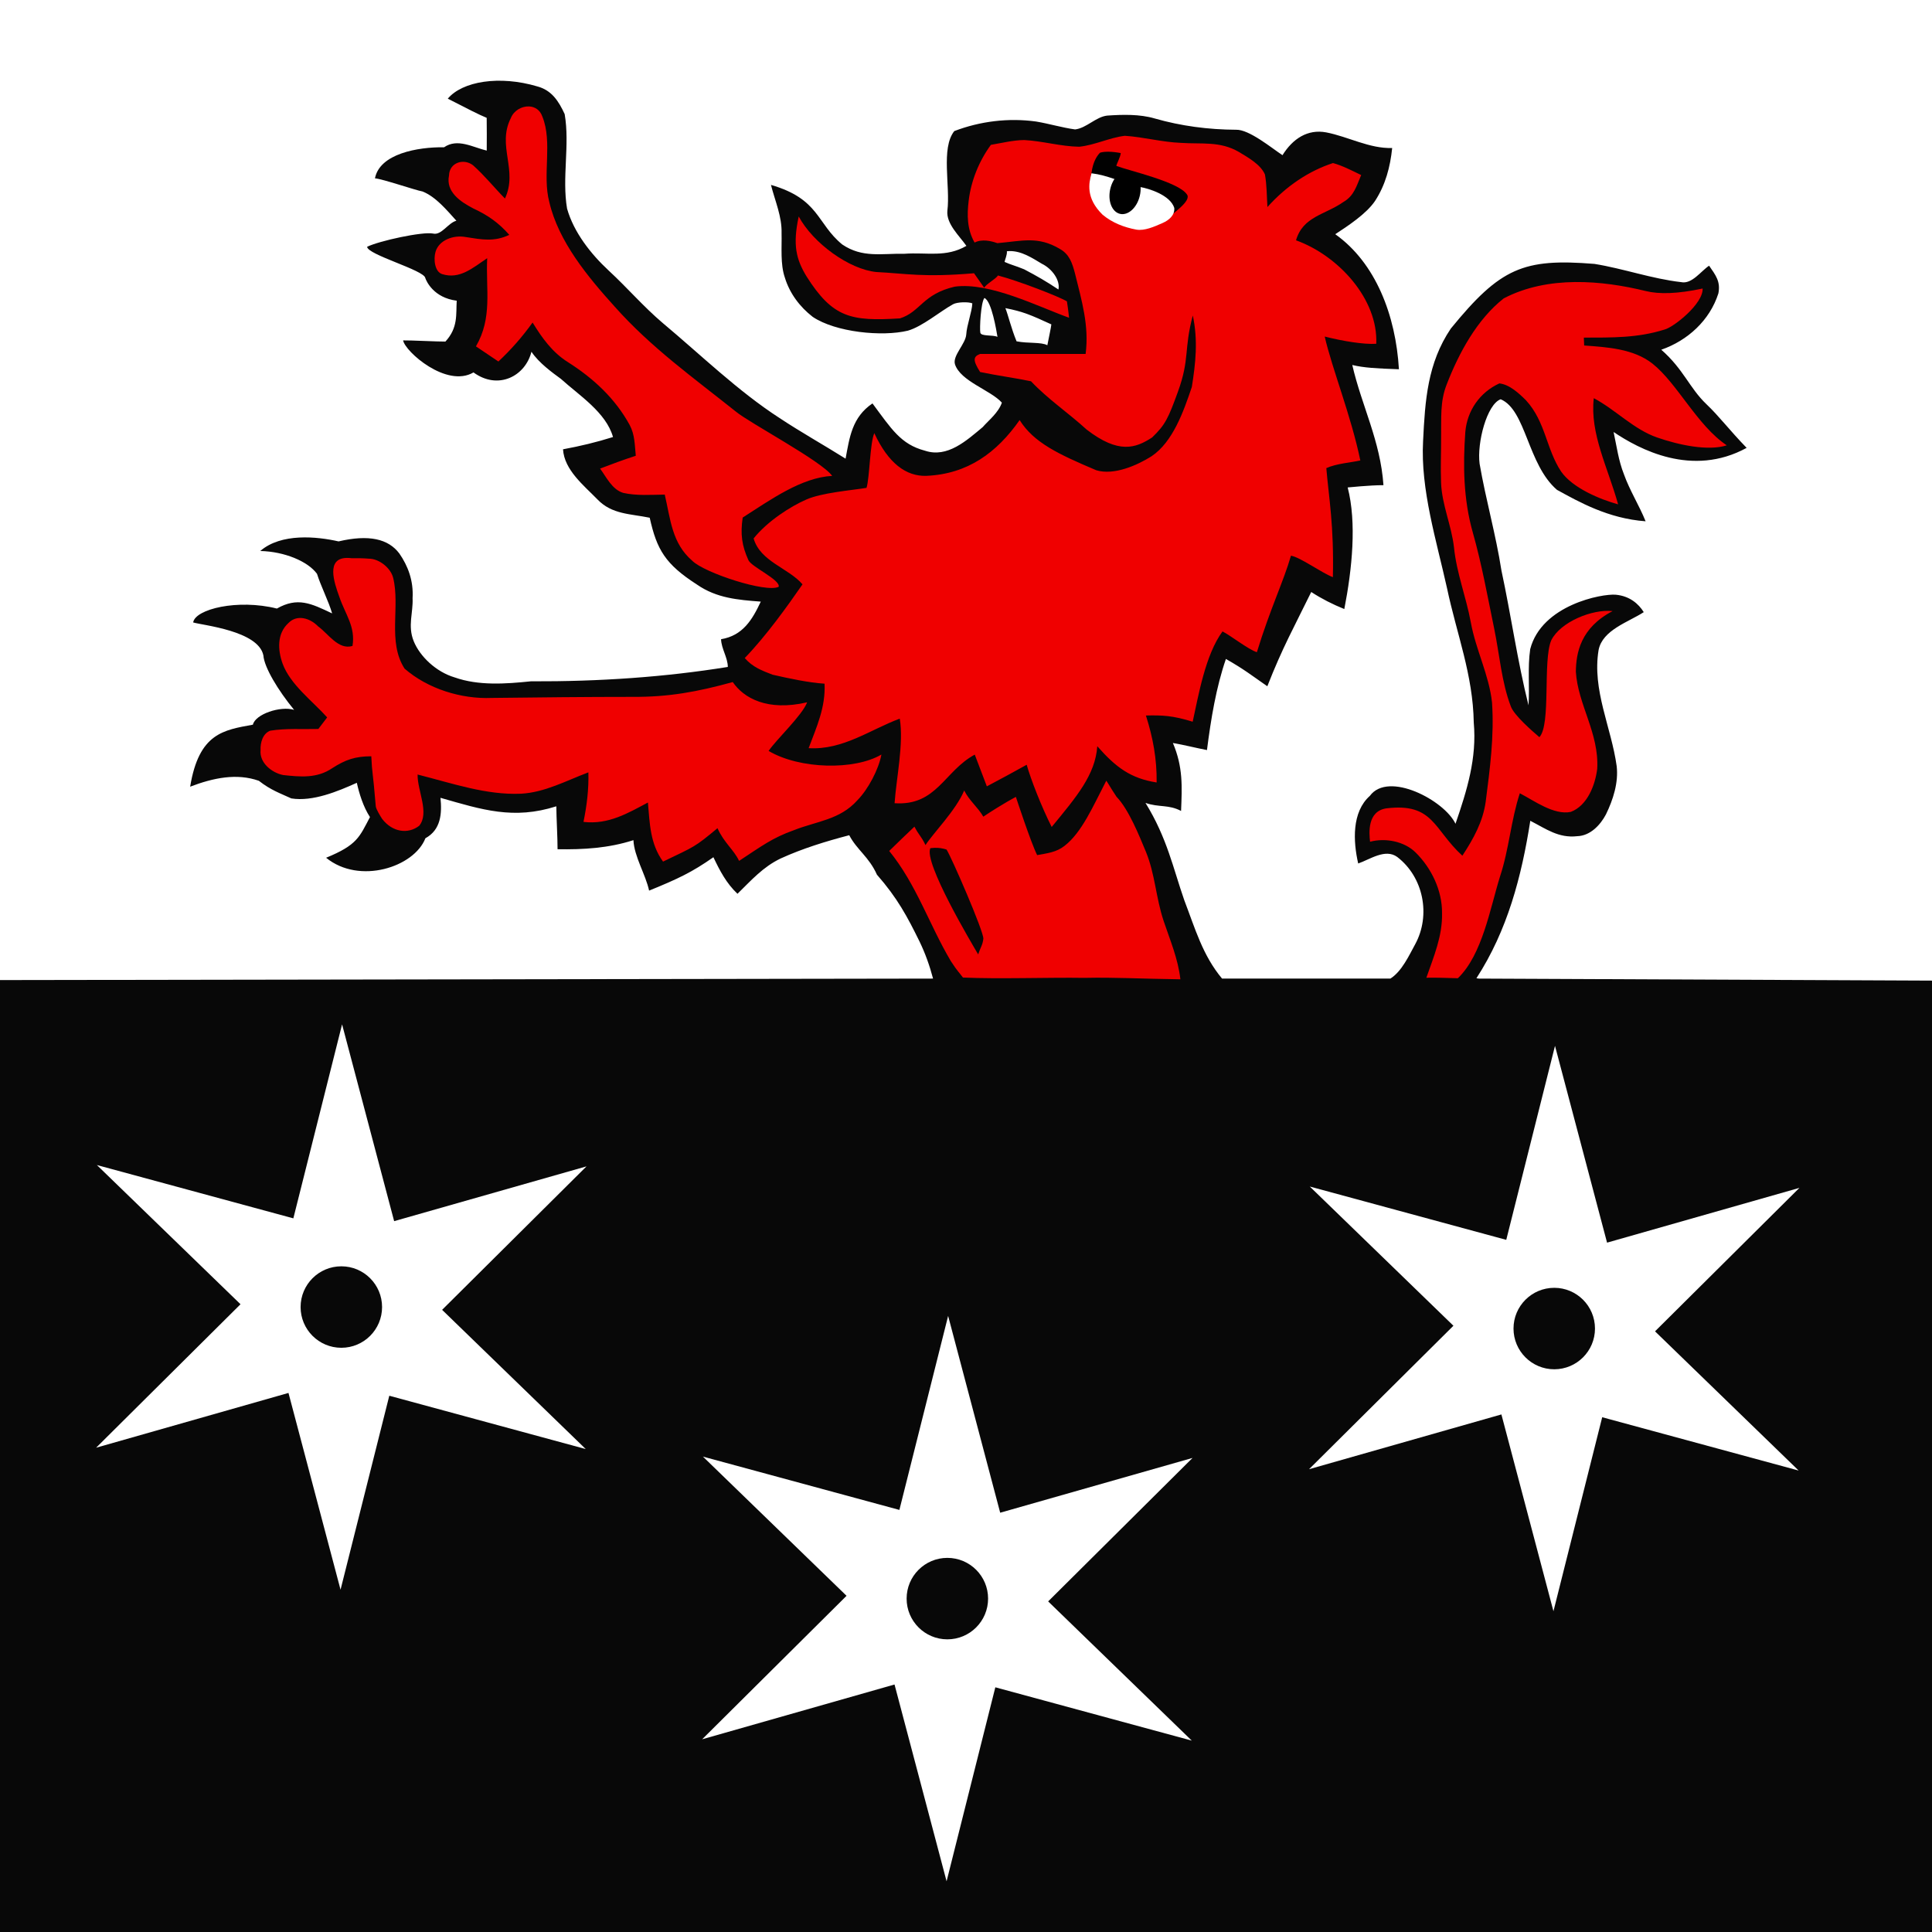
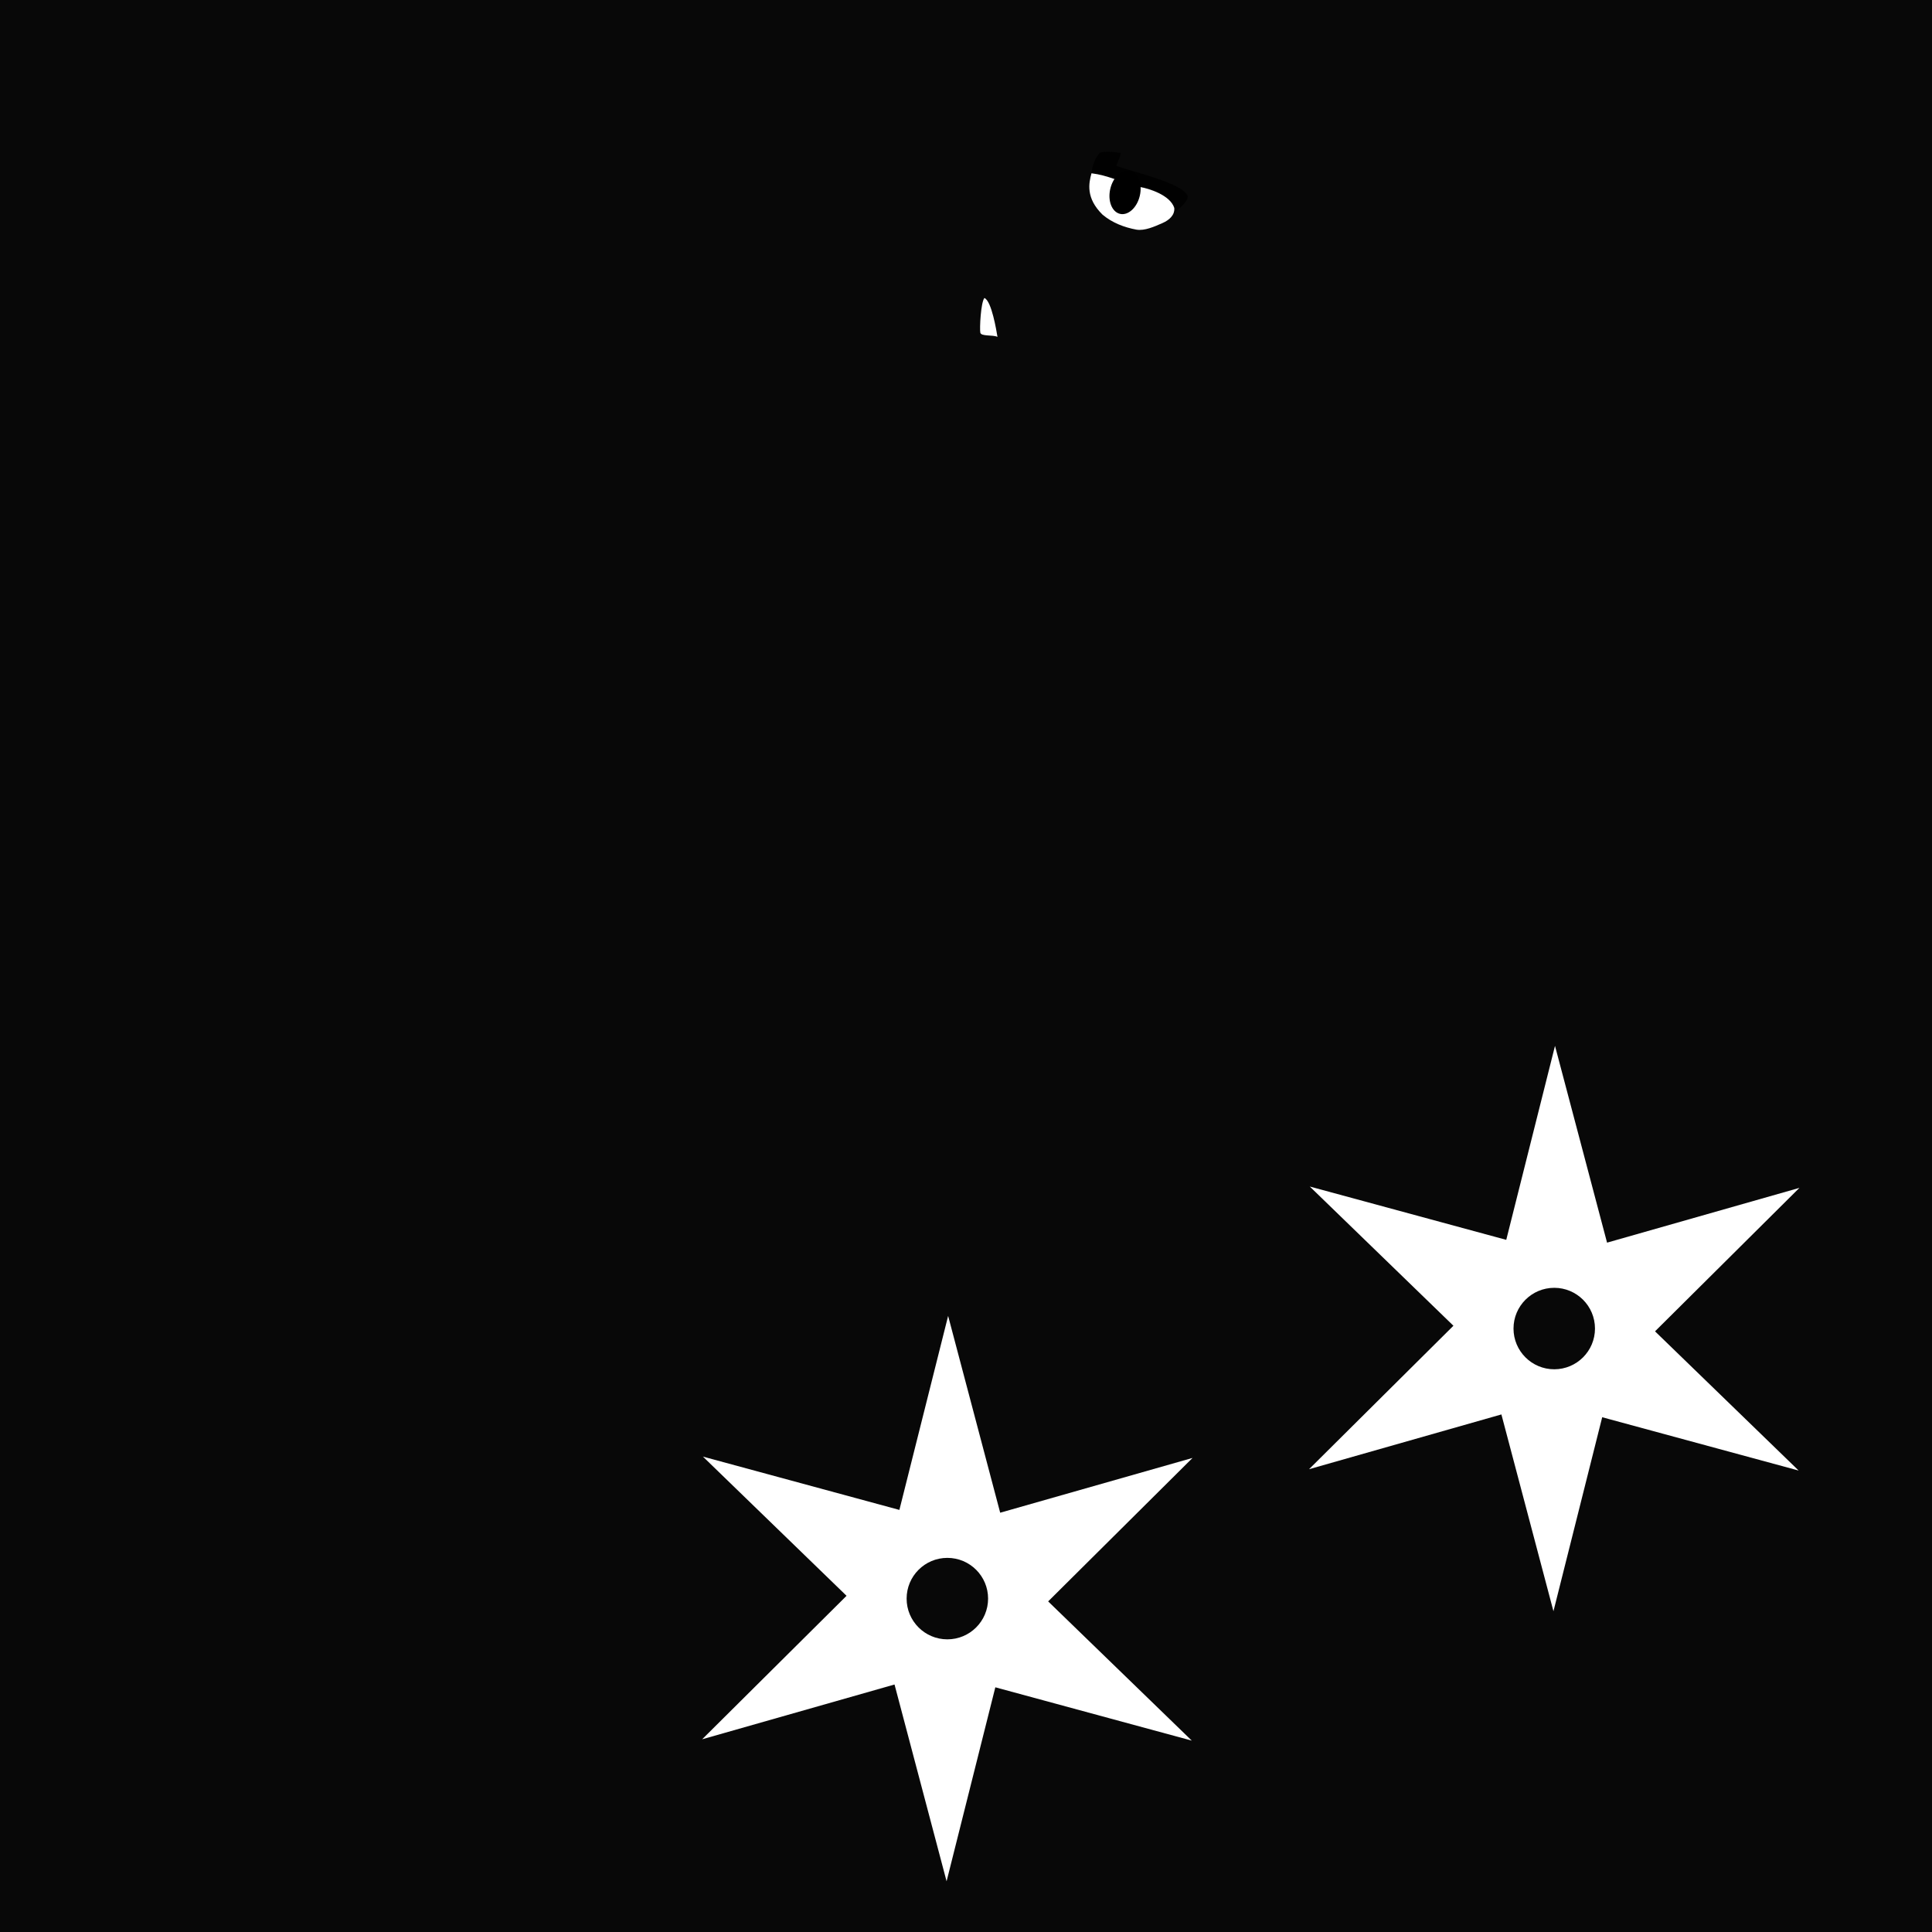
<svg xmlns="http://www.w3.org/2000/svg" xmlns:ns1="http://vectornator.io" height="100%" stroke-miterlimit="10" style="fill-rule:nonzero;clip-rule:evenodd;stroke-linecap:round;stroke-linejoin:round;" version="1.1" viewBox="0 0 800 800" width="100%" xml:space="preserve">
  <rect x="0" y="0" width="800" height="800" fill="#333333" stroke="none" />
  <defs />
  <clipPath id="ArtboardFrame">
    <rect height="800" width="800" x="0" y="0" />
  </clipPath>
  <g clip-path="url(#ArtboardFrame)" id="g3029" ns1:layerName="g3029">
    <path d="M-2.293-0.023L-2.303 800.011L800.028 800.011L800.028-0.023L-2.293-0.023Z" fill="#080808" fill-rule="nonzero" opacity="1" stroke="none" ns1:layerName="path" />
-     <path d="M-2.303-0.023L-2.247 405.831L386.36 405.215C384.968 399.951 383.178 394.873 380.787 389.921C375.708 379.57 371.587 371.834 363.122 362.191C359.85 354.83 354.818 351.917 351.647 345.845C342.023 348.365 332.34 351.327 323.268 355.471C315.935 358.965 311.086 364.522 305.375 370.098C300.774 365.745 298.079 360.57 295.406 354.955C286.543 361.171 280.747 363.909 268.779 368.783C267.348 362.119 262.599 354.687 262.294 347.89C251.907 351.238 241.508 351.819 230.872 351.647C230.891 346.987 230.382 338.531 230.362 333.871C212.66 339.525 199.58 335.285 182.394 330.358C183.047 336.865 182.587 343.591 176.15 347.105C171.515 359.055 148.826 366.433 135.031 355.177C147.955 349.893 148.84 346.573 153.194 338.338C150.41 334.083 148.731 328.554 147.752 324.142C139.864 327.694 129.495 332.022 120.634 330.609C116.051 328.489 112.14 327.199 107.188 323.311C98.059 320.079 88.352 322.075 78.739 325.749C82.375 303.565 92.568 302.305 104.72 300.074C105.692 295.73 116.11 292.201 121.78 293.941C115.123 285.823 109.414 276.354 109.055 271.366C106.966 261.193 84.098 258.947 79.979 257.742C80.859 252.185 98.452 247.946 114.654 251.987C123.275 247.115 128.804 249.865 137.528 253.998C136.115 249.071 132.779 242.514 131.271 237.625C127.574 232.507 117.896 228.383 107.771 228.154C116.454 220.646 131.226 222.147 140.194 224.183C152.691 221.251 160.774 223.093 165.356 229.183C168.927 234.341 171.267 240.435 170.843 247.707C171.13 253.646 168.739 259.155 171.302 265.487C173.864 271.818 180.58 278.226 188.256 280.498C198.168 284.013 209.451 283.191 219.782 282.122C248.36 282.238 275.424 280.358 301.378 276.165C301.32 272.173 298.708 268.675 298.575 264.685C307.604 263.199 311.532 256.573 315.019 249.119C305.547 248.394 296.763 247.69 288.686 242.114C275.47 233.61 271.983 227.641 269.032 214.385C261.012 212.723 253.395 213.046 247.418 206.821C241.746 200.997 233.667 194.639 233.132 186.045C240.179 184.747 246.995 183.123 253.831 180.965C250.967 170.749 239.7 163.645 232.234 156.866C228.911 154.439 223.123 150.29 220.062 145.649C217.54 155.742 206.302 161.665 196.063 154.211C184.923 160.755 167.726 145.59 166.923 140.95C169.75 140.874 181.608 141.493 184.435 141.435C189.771 135.649 188.774 130.09 189.115 124.514C179.587 123.301 176.562 116.495 176.104 115.114C175.664 111.867 152.063 105.45 152.024 102.183C157.144 99.694 174.942 95.846 179.296 96.706C182.81 97.583 185.544 92.262 188.982 91.403C185.028 87.067 180.522 81.51 174.983 79.295C171.775 78.703 158.516 74.111 155.268 73.845C157.206 63.695 172.868 60.838 183.882 60.981C189.458 57.123 195.798 61.002 201.546 62.358C201.584 57.851 201.584 53.325 201.527 48.798C198.166 47.425 193.528 44.998 185.418 40.858C191.447 33.645 206.822 31.117 222.535 35.794C228.511 37.398 231.375 41.981 233.819 47.253C236.015 59.971 232.636 73.639 234.814 86.397C237.602 96.213 244.648 105.173 252.038 112.027C259.715 119.113 266.438 126.979 274.382 133.721C290.079 146.841 305.606 161.982 322.792 173.097C331.691 178.997 341.066 184.231 350.136 189.923C351.79 181.107 352.784 172.813 361.27 167.043C369.116 177.579 372.958 183.985 383.003 186.619C392.323 189.751 400.284 182.361 406.892 176.879C409.431 173.977 413.378 170.969 414.856 166.729C410.235 161.554 397.694 157.881 395.422 150.815C394.371 147.282 399.868 142.369 400.102 138.482C400.338 134.597 402.431 129.329 402.622 125.615C401.042 124.922 396.354 125.026 394.622 125.989C389.122 129.049 381.959 135.186 375.926 136.925C365.25 139.502 346.052 137.595 336.542 131.218C331.214 127.111 326.972 121.461 325.006 114.987C323.058 109.373 323.784 102.497 323.632 96.597C323.823 89.663 320.978 83.383 319.239 76.565C339.354 82.385 338.119 92.527 348.763 101.238C357.108 106.891 365.072 104.905 374.544 105.077C383.864 104.409 391.711 106.717 400.171 101.81C397.25 97.646 391.788 92.701 392.284 87.315C393.574 77.029 389.512 61.393 395.15 54.278C405.92 50.171 417.624 48.742 429.064 50.326C434.448 51.225 439.74 52.846 445.163 53.59C449.823 53.094 453.795 48.358 458.494 47.862C464.891 47.422 471.898 47.231 478.104 49.045C489.086 52.197 500.41 53.667 511.811 53.725C517.234 53.534 526.664 61.385 531.051 64.258C535.296 57.447 541.451 53.37 549.166 54.821C558.331 56.597 567.058 61.591 576.472 61.286C575.67 69.097 573.702 76.563 569.386 83.19C565.796 88.537 558.146 93.543 552.903 96.983C569.678 108.89 577.947 130.629 579.268 152.905C569.71 152.562 564.746 152.283 559.952 151.137C563.84 168.073 571.592 182.487 572.863 200.903C567.4 200.883 558.044 201.842 558.044 201.842C561.82 216.419 559.895 235.575 556.65 252.194C551.799 250.227 547.33 247.977 542.956 245.131C535.907 259.545 531.042 268.154 524.772 284.171C518.166 279.587 515.306 277.237 507.628 272.858C503.578 284.602 501.431 297.641 499.779 310.591C495.062 309.675 490.402 308.474 485.666 307.653C489.912 317.629 489.46 325.649 489.056 335.797C483.9 333.047 479.843 334.413 474.323 332.465C483.292 347.025 485.742 359.442 490.382 372.753C494.866 384.454 497.982 395.599 506.032 405.215L575.73 405.215C580.503 402.209 583.49 395.541 586.019 390.951C592.531 378.939 589.438 363.186 578.571 354.859C573.624 351.231 567.248 355.89 562.398 357.551C560.308 348.425 559.684 336.258 567.228 329.555C574.875 319.137 598.112 331.418 602.691 341.107C607.446 327.263 611.588 314.013 610.251 299.174C609.927 279.334 603.206 262.622 599.158 243.45C594.823 223.914 588.159 202.641 589.267 182.647C590.088 165.842 591.062 150.427 600.743 136.067C621.28 110.89 630.796 106.897 660.23 109.278C672.203 111.206 684.003 115.443 696.11 116.819C700.579 117.793 704.323 112.237 707.704 110.022C710.339 113.861 712.535 116.515 711.542 121.498C707.99 132.613 698.882 140.995 687.902 144.815C697.168 152.931 699.51 160.589 706.555 167.33C711.92 172.415 716.05 178.03 723.248 185.451C700.616 197.825 678.652 185.951 668.155 178.883C669.435 184.803 670.178 190.685 672.431 196.375C674.856 203.174 678.736 209.209 681.41 215.854C665.903 214.717 653.82 207.831 644.704 202.83C632.483 192.289 631.942 169.798 621.399 165.325C615.706 167.377 611.516 183.347 612.676 192.058C615.236 206.898 619.399 221.335 621.71 236.211C625.702 254.811 628.319 273.622 632.922 292.069C633.436 284.354 632.499 276.43 633.626 268.791C638.351 250.503 663.396 245.73 669.09 246.265C674.782 246.798 678.484 249.999 680.642 253.475C674.322 257.599 663.588 260.809 661.947 269.135C659.178 285.691 667.218 301.159 669.432 317.238C670.235 324.075 667.946 331.162 664.986 337.235C662.636 341.685 658.452 346.094 653.106 346.246C645.371 347.143 640.139 343.193 633.666 339.87C630.036 362.995 624.232 385.203 611.36 405.065C611.676 405.134 611.983 405.151 612.298 405.215L800.145 406.05L800.029-0.023L-2.303-0.023ZM417.958 103.965C417.615 103.972 417.272 103.994 416.931 104.031C417.082 105.567 416.11 107.525 415.97 108.455C418.96 109.794 420.11 109.879 424.106 111.53C429.47 114.355 433.23 116.514 438.27 119.874C439.084 116.146 435.744 111.321 431.415 109.219C427.63 106.982 423.055 103.85 417.958 103.966L417.958 103.965ZM416.31 127.589C417.368 130.186 418.79 136.177 420.94 141.335C425.796 142.282 431.144 141.562 433.684 142.955C434.347 139.526 435.223 135.583 435.34 134.319C426.743 130.39 423.694 129.037 416.31 127.589Z" fill="#ffffff" fill-rule="nonzero" opacity="1" stroke="none" ns1:layerName="path" />
    <path d="M407.614 123.389C406.096 125.375 405.607 136.098 405.926 137.739C406.246 139.382 411.067 138.561 413.035 139.493C412.619 137.05 410.626 124.602 407.614 123.389Z" fill="#ffffff" fill-rule="nonzero" opacity="1" stroke="none" ns1:layerName="path" />
-     <path d="M219.082 44.074C216.059 43.938 212.776 45.758 211.551 48.841C205.651 60.45 214.61 70.381 209.091 82.201C204.642 77.694 200.63 72.654 195.894 68.454C192.074 65.437 186.08 67.25 185.927 72.654C184.514 79.454 190.682 83.538 195.856 86.25C202.024 89.134 206.376 92.13 210.883 97.249C204.639 100.246 199.447 99.178 192.896 98.166C187.703 97.174 181.755 99.457 180.348 104.259C179.443 107.349 180.003 112.537 183.082 113.502C190.303 115.766 195.607 111.039 201.738 106.915C201.107 120.091 204.011 131.434 197.079 143.426C200.163 145.539 203.263 147.627 206.379 149.691C211.618 144.793 216.359 139.387 220.531 133.553C224.503 140.007 228.7 145.91 235.231 149.997C245.715 156.662 254.731 164.986 260.727 175.966C262.904 180.017 262.807 184.254 263.267 188.723C258.282 190.346 253.374 192.142 248.486 194.031C251.159 197.679 253.451 202.703 258.072 204.098C263.592 205.338 269.626 204.877 275.259 204.801C277.666 215.057 278.182 224.93 286.699 232.245C291.72 237.229 317.344 245.613 322.442 242.974C323.188 240.091 311.206 234.763 309.926 231.994C307.158 225.902 306.542 221.195 307.53 214.313C319.326 206.753 331.89 197.758 344.588 197.051C340.196 190.901 310.455 175.203 304.65 170.391C286.946 156.259 269.684 143.979 254.559 127.001C243.484 114.742 231.243 100.039 227.442 83.617C224.482 72.387 228.912 58.923 224.578 48.269C223.624 45.47 221.431 44.181 219.082 44.075L219.082 44.074ZM465.788 56.23C459.41 56.994 453.392 60.07 446.919 60.758C439.28 60.662 431.699 58.371 424.059 57.989C419.476 58.046 414.838 59.211 410.312 59.975C405.386 66.69 402.094 74.862 401.107 83.099C400.412 88.897 400.37 94.869 403.558 100.443C406.584 98.861 410.478 99.783 412.984 100.689C423.335 99.793 429.771 97.654 438.899 103.097C442.891 105.35 444.016 109.034 445.124 113.197C447.934 124.63 451.031 134.811 449.535 146.555L405.848 146.555C402.935 147.653 402.774 149.198 405.848 154.047C413.018 155.537 420.862 156.598 426.924 157.881C433.971 165.347 442.411 170.965 449.955 177.877C463.178 188.066 470.195 185.623 477.075 181.137C482.502 175.911 483.744 173.271 487.775 162.153C492.727 148.49 490.148 144.737 493.915 130.633C496.127 140.973 495.072 150.473 493.507 160.25C490.115 170.286 485.707 182.934 476.875 188.897C470.896 192.677 461.299 196.937 453.947 194.721C438.154 188.037 428.027 183.245 422.208 173.943C412.768 187.414 400.718 196.318 383.515 197.039C375.227 197.287 367.824 191.854 362.035 179.363C360.22 183.317 360.107 197.871 358.808 202.015C351.932 203.105 340.312 204.038 333.915 206.826C327.231 209.749 317.783 215.817 312.058 222.958C314.807 232.545 326.387 235.142 332.307 241.959C325.987 251.087 317.286 263.261 308.386 272.485C311.643 276.254 315.532 277.693 319.89 279.378C326.574 280.887 334.611 282.661 341.43 283.099C341.887 292.878 338.183 300.899 334.84 309.797C349.046 310.674 360.587 301.981 372.578 297.577C374.258 308.003 371.152 322.13 370.427 332.594C387.883 333.787 390.99 319.269 403.627 312.469C405.308 316.842 406.968 321.218 408.63 325.61C414.163 322.69 419.663 319.709 425.131 316.669C426.791 322.593 431.222 334.001 435.482 342.433C445.794 329.886 453.508 320.91 454.367 308.994C462.018 317.707 468.151 322.314 478.944 324.007C479.059 314.325 477.436 305.461 474.495 296.277C481.336 296.134 485.406 296.253 493.864 298.845C496.308 287.81 499.092 271.183 506.215 261.463C509.443 263.067 517.008 269.01 520.446 270.061C525.988 251.967 531.546 240.634 534.552 230.107C538.41 230.718 547.032 237.095 551.915 238.994C552.412 217.525 550.231 206.065 549.2 193.842C553.434 191.921 559.42 191.538 563.284 190.666C559.458 172.166 551.608 152.746 548.535 139.359C555.931 141.241 564.742 142.695 569.879 142.351C570.699 124.026 554.399 105.917 536.652 99.505C539.518 89.593 548.666 88.965 556.211 83.674C560.735 81.097 561.727 76.934 563.635 72.485C559.892 70.689 555.999 68.625 551.968 67.517C541.992 70.769 532.608 77.033 524.815 85.734C524.53 81.267 524.584 76.646 523.783 72.234C521.95 68.053 516.775 65.207 512.992 62.914C505.126 58.35 497.603 59.765 488.932 59.154C481.142 58.849 473.542 56.746 465.788 56.23ZM652.164 116.785C642.007 116.902 631.819 118.767 622.667 123.547C611.61 132.237 604.083 146.175 599.08 159.103C596.196 166.322 596.883 173.158 596.731 180.777C596.768 187.117 596.463 193.481 596.711 199.821C597.035 208.967 600.991 217.425 602.06 226.61C603.131 237.322 607.103 247.177 609.031 257.719C611.112 269.139 616.631 279.625 617.815 290.91C618.751 304.927 616.975 318.045 615.199 331.947C614.035 340.311 610.099 347.358 605.535 354.329C593.515 343.353 593.634 332.37 574.066 334.717C566.132 335.907 566.882 344.917 567.32 348.545C573.819 346.823 581.607 348.465 586.152 352.973C592.74 359.466 597.211 368.746 597.115 378.103C597.344 387.518 593.676 396.13 590.622 404.858C595.491 404.782 597.459 404.917 603.671 405.067C613.811 395.347 617.071 375.927 621.138 362.902C624.882 351.617 625.623 339.741 629.328 328.473C635.248 331.547 643.443 337.639 650.431 336.187C657.287 333.61 660.551 325.074 661.374 318.351C662.214 303.61 653.354 291.747 652.534 278.17C652.61 270.437 654.44 259.954 667.76 253.034C659.259 252.141 646.096 257.549 642.334 265.149C638.772 273.454 642.3 300.122 637.422 305.241C634.558 302.797 626.942 296.201 625.606 292.514C621.786 282.546 620.908 270.954 618.751 260.487C615.98 247.063 613.575 233.602 609.832 220.407C605.975 206.753 605.764 192.847 606.758 178.83C607.54 169.97 612.791 162.465 620.85 158.761C625.05 159.199 629.024 162.903 631.908 165.787C640.043 174.667 640.254 186.05 646.479 195.33C651.271 202.129 662.52 206.762 670.026 208.845C665.831 193.714 658.259 179.502 659.959 164.874C669.126 169.762 676.455 177.783 686.172 181.154C695.315 184.327 707.332 186.851 715.023 184.401C702.776 176.227 694.559 158.71 684.19 150.518C676.399 144.426 665.612 143.753 655.97 143.065C655.93 141.977 655.875 140.886 655.836 139.798C667.39 139.778 678.063 139.99 689.254 136.458C692.996 135.541 705.352 125.754 705.019 119.47C694.524 121.723 686.924 121.866 681.463 120.51C672.444 118.299 662.32 116.67 652.164 116.786L652.164 116.785ZM143.647 231.025C134.983 231.126 138.251 240.974 140.554 247.254C142.959 254.377 147.275 259.474 145.958 267.477C140.114 269.234 135.968 262.437 131.691 259.343C128.444 255.982 123.002 254.242 119.394 258.023C114.62 262.397 115 269.197 117.024 274.81C120.232 283.518 129.324 290.203 135.474 297.058C134.27 298.663 133.047 300.245 131.824 301.85C125.256 302.022 118.438 301.51 111.926 302.559C108.794 303.686 107.742 307.582 107.896 310.618C107.379 315.887 112.554 319.991 117.234 320.927C124.434 321.711 131.214 322.362 137.514 318.123C143.071 314.553 146.986 313.197 153.747 313.158C154.09 320.798 154.336 318.511 155.598 333.849C155.698 335.075 157.578 338.073 158.247 339.103C162.514 344.623 168.954 345.503 173.574 341.943C177.947 336.619 172.787 327.365 172.92 320.719C187.723 324.475 201.3 329.239 215.62 328.665C225.571 328.167 234.47 323.258 243.635 319.821C243.826 326.79 243.004 333.513 241.61 340.33C251.928 341.557 260.103 336.651 268.288 332.31C269.071 341.114 269.166 349.307 274.551 356.774C287.831 350.387 287.487 350.921 297.098 342.942C299.802 349.001 303.884 351.869 306.044 356.475C315.514 350.259 319.754 346.977 328.766 343.75C338.296 339.989 347.77 339.489 355.026 331.373C359.514 326.809 363.839 318.559 364.986 312.429C353.872 318.998 331.204 318.582 318.266 310.941C321.494 306.167 332.178 296.23 334.222 290.807C317.698 294.661 307.914 289.013 303.422 282.426C288.666 286.493 276.864 288.657 261.835 288.559C242.451 288.559 223.07 288.77 203.667 288.999C190.987 289.535 177.122 285.218 167.518 276.853C160.355 265.719 165.806 251.193 162.78 239.195C161.782 235.237 157.051 231.309 152.66 231.329C150.3 231.137 147.923 231.098 145.544 231.138C144.915 231.058 144.281 231.02 143.647 231.025ZM458.092 323.267C452.595 333.841 447.986 344.702 440.791 350.262C437.352 352.955 433.588 353.315 429.463 354.081C426.904 349.021 420.655 329.974 420.655 329.974C420.655 329.974 415.422 332.674 407.167 338.161C404.947 334.282 401.371 331.57 399.254 327.329C395.888 335.491 386.08 345.366 383.235 349.93C381.268 345.901 380.751 346.269 378.648 342.297C375.139 345.623 371.657 348.979 368.203 352.363C379.507 366.266 384.722 382.783 393.715 397.966C396.58 402.377 397.259 402.755 398.735 404.782C413.344 405.449 434.296 404.686 448.926 404.915C462.272 404.649 470.027 405.242 488.779 405.51C487.804 396.974 484.519 389.353 481.827 381.313C478.58 371.574 478.314 361.949 474.475 352.649C471.763 346.137 467.418 335.21 462.334 329.929C459.603 325.821 458.926 324.411 458.094 323.269L458.092 323.267ZM387.007 351.067C388.677 351.016 390.343 351.256 391.931 351.775C393.851 354.611 407.535 386.078 407.182 388.775C406.83 391.473 405.998 392.279 405.035 395.191C402.247 390.418 382.364 357.083 385.248 351.202C385.843 351.126 386.431 351.082 387.008 351.066L387.007 351.067Z" fill="#f00000" fill-rule="nonzero" opacity="1" stroke="none" ns1:layerName="path" />
    <path d="M455.52 63.222C457.367 62.655 460.411 62.698 464.072 63.375C464.006 64.938 462.299 67.906 462.27 68.709C467.827 70.789 487.875 75.289 491.426 80.445C493.679 83.157 485.259 88.565 482.604 91.125C472.7 92.878 470.135 93.699 461.854 91.325C454.443 87.486 449.438 81.179 451.951 71.687C452.587 66.693 454.482 64.241 455.52 63.222Z" fill="#010101" fill-rule="nonzero" opacity="1" stroke="none" ns1:layerName="path" />
    <path d="M451.967 71.75C450.794 75.937 449.578 82.043 456.54 88.886C460.543 92.247 465.468 94.146 470.576 95.091C473.962 95.655 477.995 93.846 481.43 92.334C484.14 91.142 486.514 89.054 486.244 86.105C484.571 80.745 475.663 78.05 472.187 77.455C463.432 75.262 458.887 72.599 451.967 71.749L451.967 71.75Z" fill="#ffffff" fill-rule="nonzero" opacity="1" stroke="none" ns1:layerName="path" />
-     <path d="M333.915 114.37C344.843 131.649 352.39 133.085 372.635 131.839C381.178 129.166 381.96 121.762 395.404 118.686C409.898 116.777 429.758 126.93 442.667 131.57C442.667 131.57 442.296 127.751 441.78 124.779C438.16 122.631 421.516 116.242 413.207 114.063C412.654 115.303 408.152 117.743 407.554 119.161L403.322 113.147C382.268 114.922 375.422 113.278 362.846 112.634C351.655 111.527 336.714 100.743 330.73 89.639C328.17 101.466 329.69 107.377 333.916 114.37L333.915 114.37Z" fill="#f00000" fill-rule="nonzero" opacity="1" stroke="none" ns1:layerName="path" />
-     <path d="M380.755 89.775C380.755 89.775 379.502 94.702 382.416 103.105C384.398 102.441 386.627 91.334 386.627 91.334C385.547 90.178 380.755 89.775 380.755 89.775Z" fill="#ffffff" fill-rule="nonzero" opacity="1" stroke="none" ns1:layerName="path" />
    <path d="M459.745 78.206C460.893 73.276 464.561 69.918 467.938 70.704C471.314 71.491 473.121 76.124 471.973 81.053C470.825 85.983 467.157 89.341 463.78 88.555C460.404 87.768 458.597 83.135 459.745 78.206Z" fill="#000000" fill-rule="nonzero" opacity="1" stroke="none" ns1:layerName="ellipse" />
  </g>
  <g id="Untitled" ns1:layerName="Untitled">
    <path d="M392.6 544.892L372.416 625.222L291.065 603.148L350.54 660.789L290.748 720.2L370.404 697.516L391.96 779.001L412.144 698.676L493.492 720.752L434.02 663.108L493.81 603.696L414.157 626.384L392.6 544.892ZM392.28 645.082C401.595 645.082 409.147 652.633 409.148 661.949C409.149 671.266 401.595 678.819 392.278 678.818C382.963 678.817 375.411 671.265 375.412 661.949C375.413 652.634 382.964 645.083 392.278 645.082L392.28 645.082Z" fill="#ffffff" fill-rule="nonzero" opacity="1" stroke="none" ns1:layerName="path" />
-     <path d="M141.647 424.163L121.467 504.493L40.114 482.417L99.591 540.06L39.798 599.468L119.454 576.785L141.011 658.269L161.198 577.944L242.543 600.021L183.07 542.376L242.861 482.967L163.207 505.652L141.647 424.163ZM141.338 524.352C150.654 524.351 158.207 531.903 158.207 541.219C158.207 550.535 150.655 558.087 141.338 558.087C132.023 558.086 124.472 550.535 124.471 541.22C124.472 531.905 132.023 524.354 141.338 524.353L141.338 524.352Z" fill="#ffffff" fill-rule="nonzero" opacity="1" stroke="none" ns1:layerName="path" />
    <path d="M643.892 433.066L623.708 513.396L542.358 491.32L601.833 548.963L542.04 608.371L621.698 585.688L643.253 667.172L663.437 586.847L744.784 608.924L685.312 551.279L745.105 491.87L665.449 514.555L643.892 433.066ZM643.582 533.255C652.897 533.256 660.448 540.807 660.449 550.122C660.449 559.437 652.898 566.989 643.582 566.99C634.266 566.991 626.714 559.439 626.713 550.123C626.714 540.807 634.266 533.256 643.582 533.256L643.582 533.255Z" fill="#ffffff" fill-rule="nonzero" opacity="1" stroke="none" ns1:layerName="path" />
  </g>
</svg>